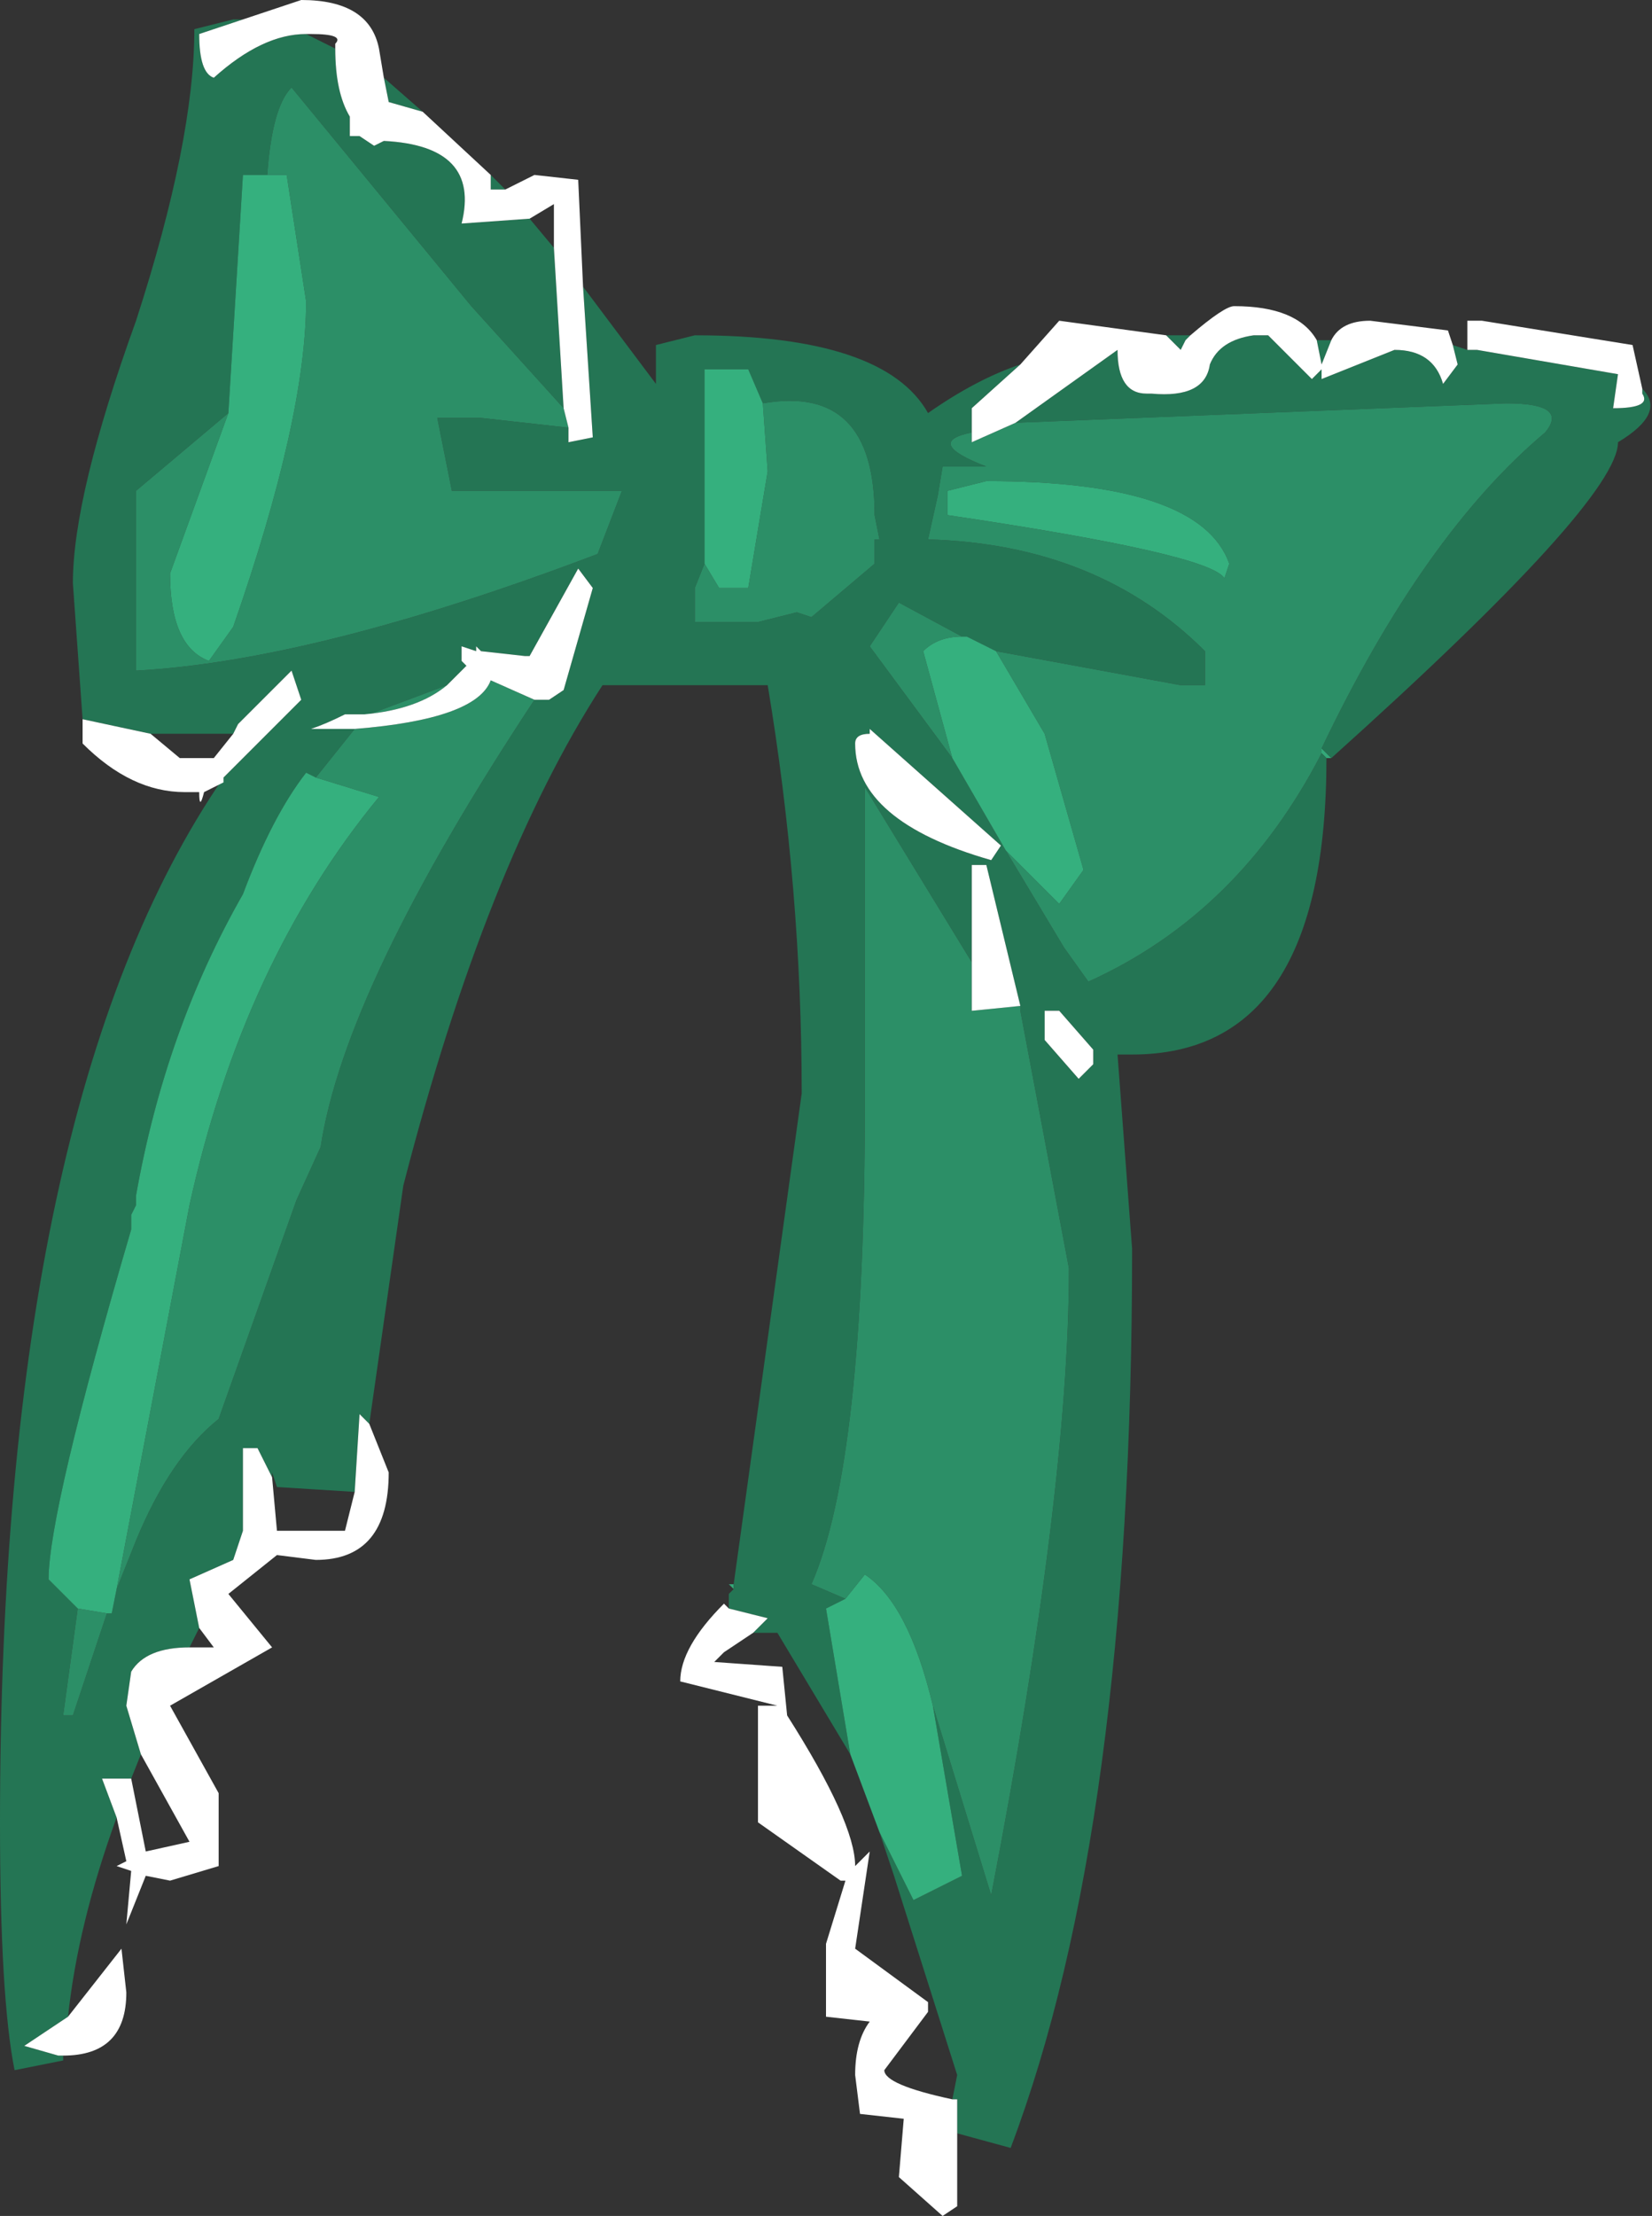
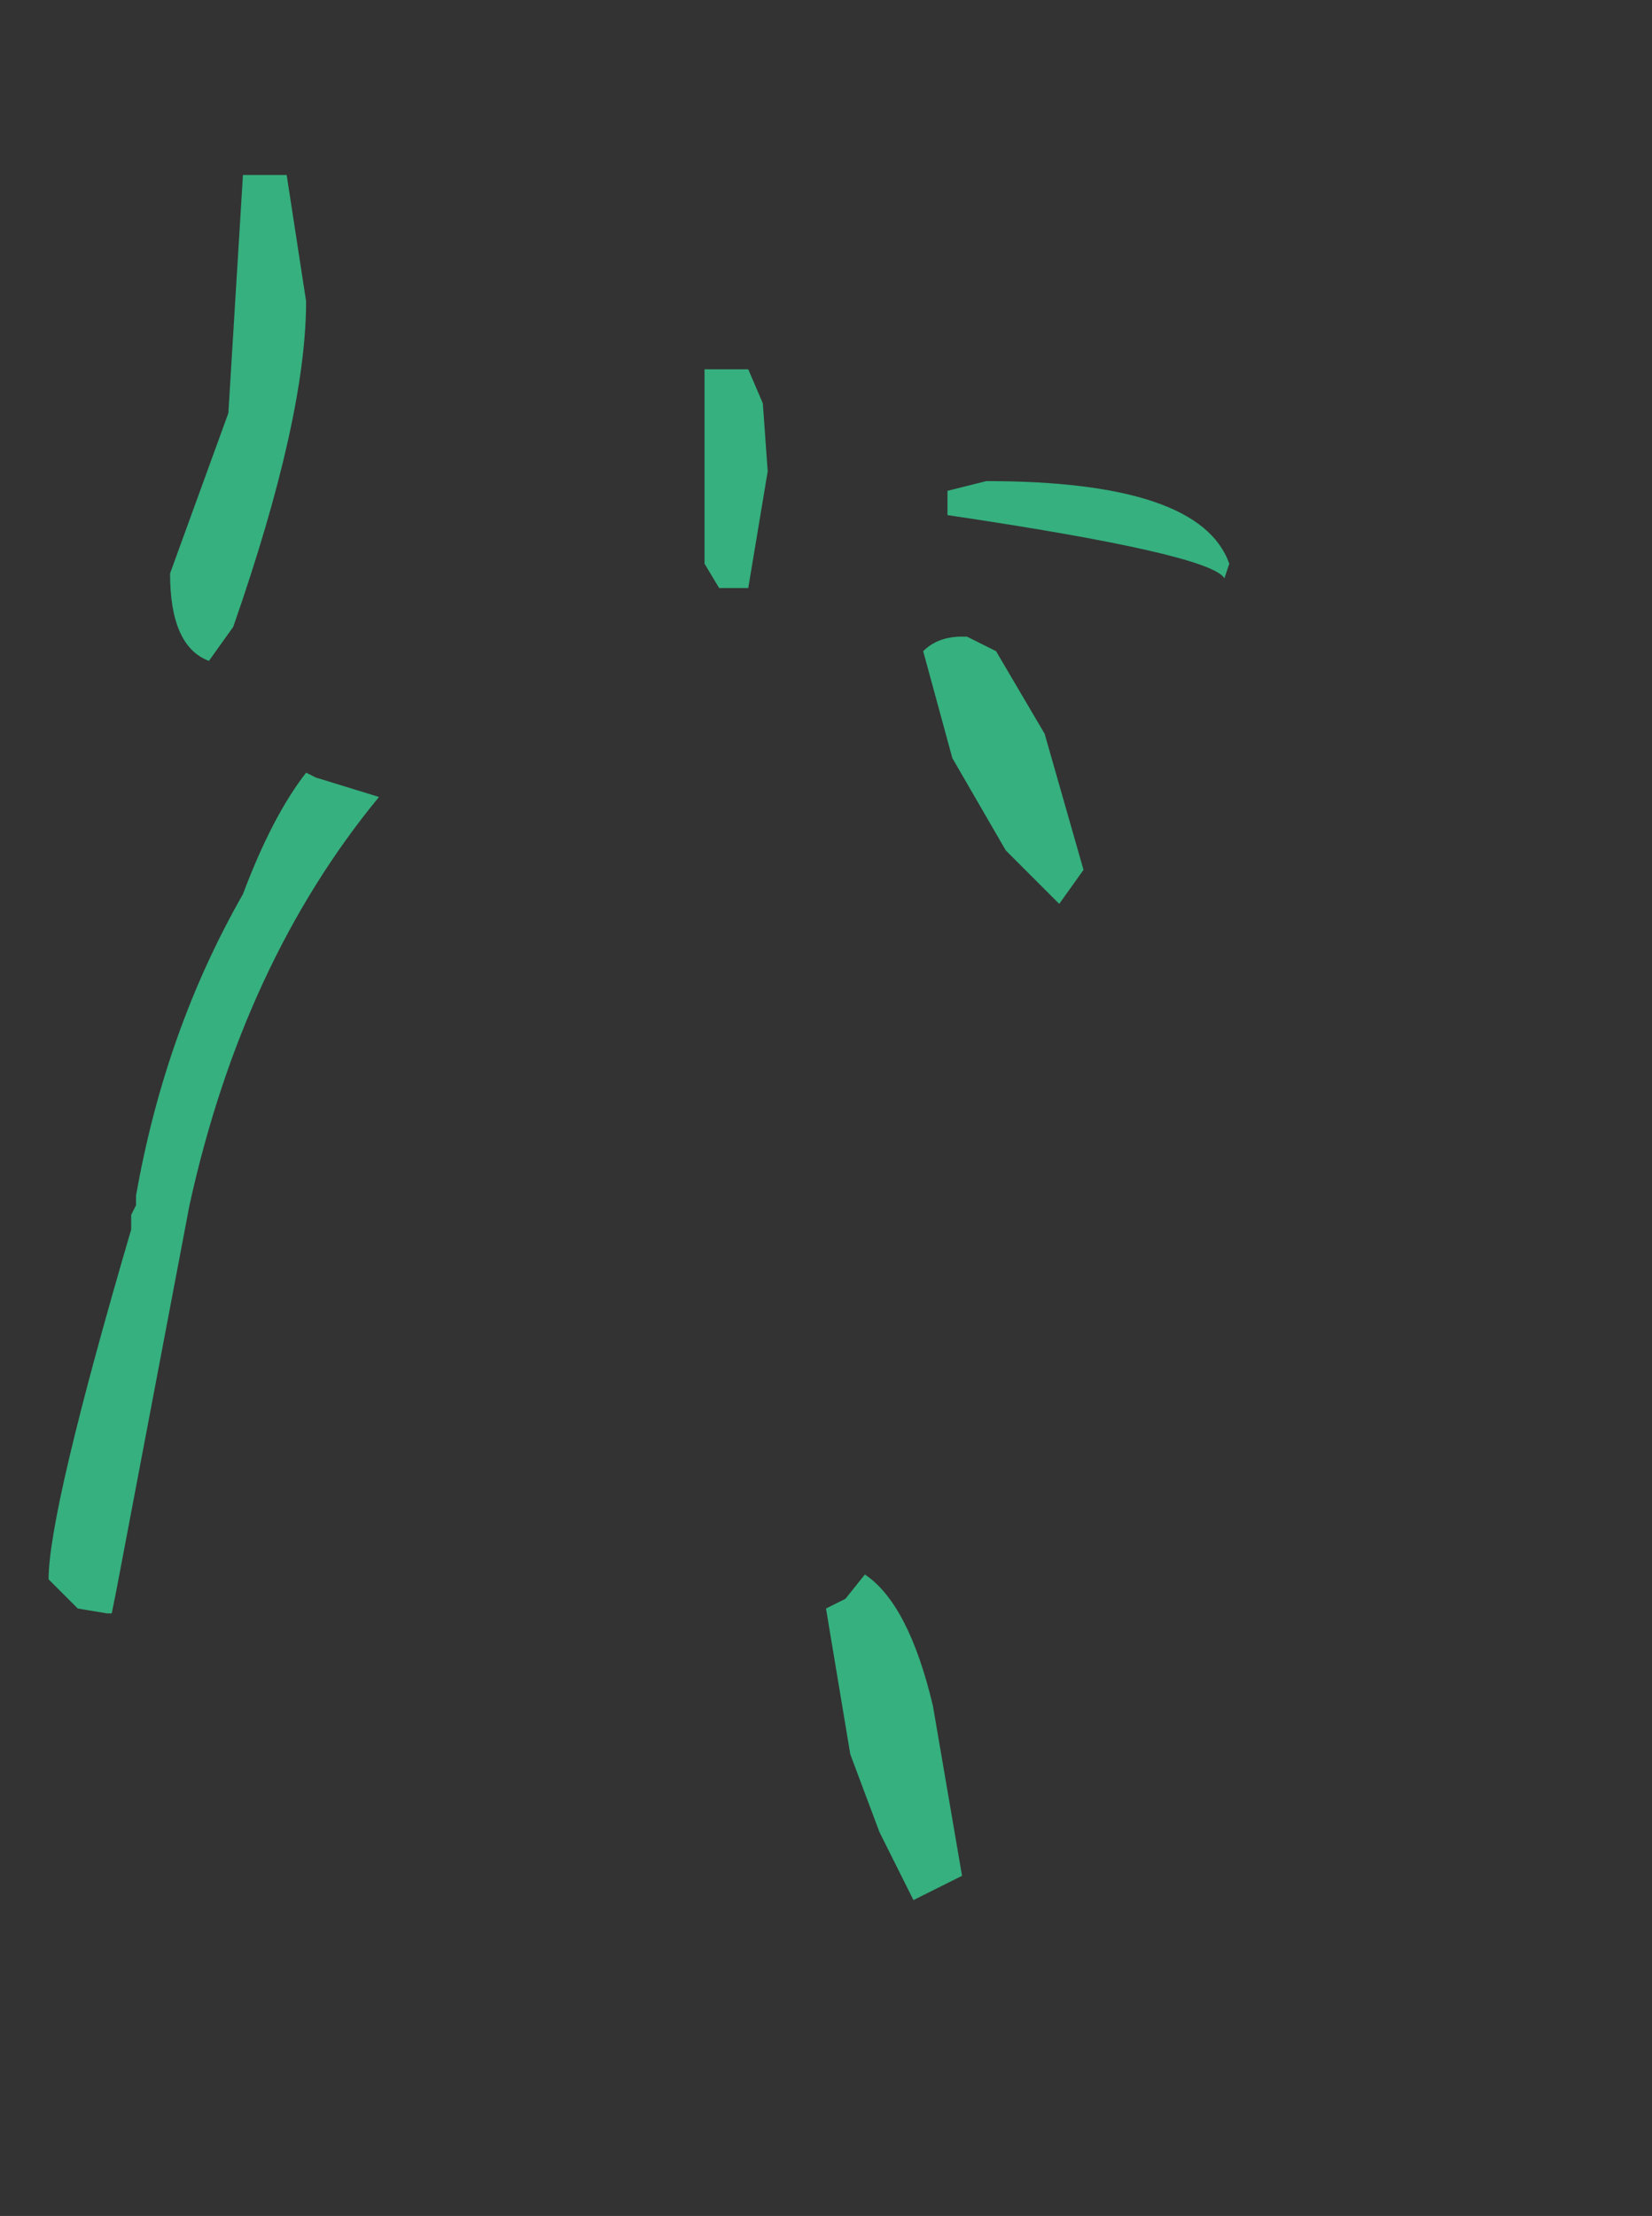
<svg xmlns="http://www.w3.org/2000/svg" height="22.8px" width="17.0px">
  <rect width="100%" height="100%" fill="#333333" stroke="none" />
  <g transform="matrix(1.0, 0.0, 0.0, 1.0, -4.1, -19.2)">
-     <path d="M17.8 27.0 L17.75 27.0 17.7 26.95 17.7 26.9 17.8 27.0 M11.65 35.55 L11.6 35.5 11.65 35.5 11.65 35.55" fill="#34a979" fill-rule="evenodd" stroke="none" />
-     <path d="M21.0 23.2 Q21.25 23.45 20.75 23.75 20.75 24.35 17.8 27.0 L17.7 26.9 Q18.75 24.7 20.0 23.65 20.25 23.35 19.6 23.35 L14.55 23.55 15.6 22.8 Q15.6 23.25 15.9 23.25 L15.95 23.25 Q16.5 23.3 16.55 22.95 16.65 22.7 17.0 22.65 L17.15 22.65 17.6 23.1 17.7 23.0 17.7 23.1 18.45 22.8 Q18.85 22.8 18.95 23.15 L19.1 22.95 19.05 22.75 19.2 22.8 19.3 22.8 20.75 23.05 20.7 23.4 Q21.1 23.4 21.0 23.25 L21.0 23.2 M17.75 27.0 Q17.75 30.05 15.75 30.05 L15.6 30.05 15.75 32.05 Q15.75 38.0 14.5 41.3 L13.95 41.15 13.95 40.8 13.9 40.8 13.95 40.55 13.3 38.5 13.15 38.05 13.5 38.75 14.0 38.5 13.7 36.75 14.3 38.7 Q15.1 34.55 15.1 32.25 L14.6 29.6 14.6 29.55 14.25 28.1 14.1 28.1 14.1 29.1 13.0 27.3 13.0 30.55 Q13.0 34.25 12.45 35.5 L12.8 35.65 12.6 35.75 12.85 37.25 12.1 36.0 12.05 36.0 11.85 36.0 12.0 35.85 11.6 35.75 11.6 35.6 11.65 35.55 11.65 35.5 12.35 30.45 Q12.35 28.35 12.0 26.25 L10.3 26.25 Q9.1 28.1 8.25 31.4 L7.9 33.85 7.8 33.75 7.75 34.55 6.95 34.5 6.9 34.35 6.9 34.4 6.75 34.1 6.6 34.1 6.6 34.8 6.6 34.95 6.5 35.25 6.05 35.45 6.15 35.95 6.05 36.15 Q5.6 36.15 5.45 36.4 L5.4 36.75 5.55 37.25 5.45 37.5 5.4 37.5 5.15 37.5 5.3 37.9 Q4.9 39.0 4.8 39.95 L4.35 40.25 4.7 40.35 4.75 40.35 4.75 40.4 4.25 40.5 Q4.1 39.75 4.1 37.95 4.1 30.55 6.4 27.2 L7.2 26.4 7.1 26.1 6.55 26.65 6.5 26.75 5.65 26.75 4.95 26.6 4.85 25.2 Q4.85 24.3 5.5 22.5 6.1 20.65 6.1 19.5 L6.5 19.4 6.6 19.4 6.15 19.55 Q6.15 19.95 6.3 20.0 6.8 19.55 7.25 19.55 L7.55 19.7 Q7.55 20.15 7.7 20.4 L7.7 20.6 7.8 20.6 7.95 20.7 8.05 20.65 Q9.05 20.7 8.85 21.5 L9.55 21.45 9.8 21.75 9.9 23.4 8.95 22.35 7.1 20.1 Q6.9 20.3 6.85 21.0 L6.6 21.0 6.45 23.45 5.5 24.25 5.5 26.1 Q7.35 26.0 10.25 24.9 L10.5 24.25 8.75 24.25 8.6 23.5 9.05 23.5 9.95 23.6 9.95 23.75 10.2 23.7 10.1 22.15 10.85 23.15 10.85 22.75 11.25 22.65 Q13.2 22.65 13.65 23.45 14.15 23.1 14.6 22.95 L14.1 23.4 14.1 23.65 Q13.6 23.75 14.25 24.0 L13.8 24.0 13.75 24.3 13.65 24.75 Q15.4 24.8 16.5 25.9 L16.5 26.25 16.25 26.25 14.35 25.9 14.05 25.75 14.0 25.75 13.35 25.4 13.05 25.85 13.9 27.0 14.45 27.95 15.05 28.95 15.3 29.3 Q16.85 28.6 17.7 26.95 L17.75 27.0 M8.05 20.0 L8.45 20.35 8.1 20.25 8.05 20.0 M9.15 21.0 L9.3 21.15 9.15 21.15 9.15 21.0 M16.1 22.65 L16.35 22.65 16.3 22.7 16.25 22.8 16.1 22.65 M17.65 22.7 L17.8 22.7 17.7 22.95 17.65 22.7 M11.95 23.35 L11.8 23.0 11.35 23.0 11.35 25.0 11.25 25.25 11.25 25.6 11.9 25.6 12.3 25.5 12.45 25.55 13.1 25.0 13.1 24.75 13.15 24.75 13.1 24.5 Q13.1 23.15 11.95 23.35 M15.35 30.15 L15.35 30.0 15.0 29.6 14.85 29.6 14.85 29.9 15.2 30.3 15.35 30.15 M13.05 26.7 L13.05 26.75 Q12.9 26.75 12.9 26.85 12.9 27.65 14.3 28.05 L14.4 27.9 13.05 26.7 M9.55 25.95 L9.5 25.95 9.05 25.9 9.0 25.85 9.0 25.9 8.85 25.85 8.85 26.0 8.9 26.05 8.7 26.25 7.9 26.55 7.85 26.55 7.65 26.55 Q7.45 26.65 7.3 26.7 L7.75 26.7 7.35 27.2 7.25 27.15 Q6.9 27.6 6.6 28.4 5.8 29.8 5.5 31.5 L5.5 31.6 5.45 31.7 5.45 31.85 Q4.6 34.75 4.6 35.45 L4.9 35.75 4.75 36.85 4.85 36.85 5.2 35.8 5.25 35.8 5.3 35.55 5.5 35.05 Q5.85 34.2 6.35 33.8 L7.15 31.55 7.4 31.0 Q7.65 29.35 9.6 26.4 L9.75 26.4 9.9 26.3 10.2 25.25 10.05 25.05 9.55 25.95" fill="#247554" fill-rule="evenodd" stroke="none" />
-     <path d="M9.9 23.4 L9.95 23.6 9.05 23.5 8.6 23.5 8.75 24.25 10.5 24.25 10.25 24.9 Q7.35 26.0 5.5 26.1 L5.5 24.25 6.45 23.45 5.85 25.1 Q5.85 25.85 6.25 26.0 L6.5 25.65 Q7.25 23.5 7.25 22.3 L7.05 21.0 6.85 21.0 Q6.9 20.3 7.1 20.1 L8.95 22.35 9.9 23.4 M11.95 23.35 Q13.1 23.15 13.1 24.5 L13.15 24.75 13.1 24.75 13.1 25.0 12.45 25.55 12.3 25.5 11.9 25.6 11.25 25.6 11.25 25.25 11.35 25.0 11.5 25.25 11.8 25.25 12.0 24.05 11.95 23.35 M14.35 25.9 L16.25 26.25 16.5 26.25 16.5 25.9 Q15.4 24.8 13.65 24.75 L13.75 24.3 13.8 24.0 14.25 24.0 Q13.6 23.75 14.1 23.65 L14.1 23.75 14.55 23.55 19.6 23.35 Q20.25 23.35 20.0 23.65 18.75 24.7 17.7 26.9 L17.7 26.95 Q16.85 28.6 15.3 29.3 L15.05 28.95 14.45 27.95 15.0 28.5 15.25 28.15 14.85 26.75 14.35 25.9 M13.85 24.25 L13.85 24.5 Q16.55 24.9 16.7 25.15 L16.75 25.0 Q16.45 24.15 14.25 24.15 L13.85 24.25 M13.9 27.0 L13.05 25.85 13.35 25.4 14.0 25.75 Q13.75 25.75 13.6 25.9 L13.9 27.0 M14.6 29.55 L14.6 29.6 15.1 32.25 Q15.1 34.55 14.3 38.7 L13.7 36.75 Q13.45 35.7 13.0 35.4 L12.8 35.65 12.45 35.5 Q13.0 34.25 13.0 30.55 L13.0 27.3 14.1 29.1 14.1 29.6 14.6 29.55 M9.55 25.95 L9.5 25.95 9.55 25.95 M8.7 26.25 Q8.4 26.5 7.85 26.55 L7.9 26.55 8.7 26.25 M7.75 26.7 Q9.0 26.6 9.15 26.2 L9.6 26.4 Q7.65 29.35 7.4 31.0 L7.15 31.55 6.35 33.8 Q5.85 34.2 5.5 35.05 L5.3 35.55 6.05 31.6 Q6.6 29.1 8.0 27.4 L7.35 27.2 7.75 26.7 M4.85 36.85 L4.75 36.85 4.9 35.75 5.2 35.8 4.85 36.85 M5.45 31.85 L5.45 31.7 5.45 31.75 5.45 31.85" fill="#2c8f67" fill-rule="evenodd" stroke="none" />
    <path d="M6.85 21.0 L7.05 21.0 7.25 22.3 Q7.25 23.5 6.5 25.65 L6.25 26.0 Q5.85 25.85 5.85 25.1 L6.45 23.45 6.6 21.0 6.85 21.0 M11.35 25.0 L11.35 23.0 11.8 23.0 11.95 23.35 12.0 24.05 11.8 25.25 11.5 25.25 11.35 25.0 M13.85 24.25 L14.25 24.15 Q16.45 24.15 16.75 25.0 L16.7 25.15 Q16.55 24.9 13.85 24.5 L13.85 24.25 M14.45 27.95 L13.9 27.0 13.6 25.9 Q13.75 25.75 14.0 25.75 L14.05 25.75 14.35 25.9 14.85 26.75 15.25 28.15 15.0 28.5 14.45 27.95 M13.7 36.75 L14.0 38.5 13.5 38.75 13.15 38.05 12.85 37.25 12.6 35.75 12.8 35.65 13.0 35.4 Q13.45 35.7 13.7 36.75 M5.45 31.7 L5.5 31.6 5.5 31.5 Q5.8 29.8 6.6 28.4 6.9 27.6 7.25 27.15 L7.35 27.2 8.0 27.4 Q6.6 29.1 6.05 31.6 L5.3 35.55 5.25 35.8 5.2 35.8 4.9 35.75 4.6 35.45 Q4.6 34.75 5.45 31.85 L5.45 31.75 5.45 31.7" fill="#35b07e" fill-rule="evenodd" stroke="none" />
-     <path d="M19.2 22.8 L19.2 22.5 19.35 22.5 20.9 22.75 21.0 23.2 21.0 23.25 Q21.1 23.4 20.7 23.4 L20.75 23.05 19.3 22.8 19.2 22.8 M13.95 41.15 L13.95 41.9 13.8 42.0 13.35 41.6 13.4 41.0 12.95 40.95 12.9 40.55 Q12.9 40.2 13.05 40.0 L12.6 39.95 12.6 39.2 12.8 38.55 12.75 38.55 11.9 37.95 11.9 36.75 12.1 36.75 11.1 36.5 Q11.1 36.15 11.55 35.7 L11.6 35.75 12.0 35.85 11.85 36.0 11.55 36.2 11.45 36.3 12.15 36.35 12.2 36.85 Q12.9 37.95 12.9 38.4 L13.05 38.25 12.9 39.25 13.65 39.8 13.65 39.9 13.2 40.5 Q13.2 40.65 13.9 40.8 L13.95 40.8 13.95 41.15 M7.9 33.85 L8.1 34.35 Q8.1 35.25 7.35 35.25 L6.95 35.2 6.45 35.6 6.9 36.15 5.85 36.75 6.35 37.65 6.35 38.4 5.85 38.55 5.6 38.5 5.4 39.0 5.45 38.45 5.3 38.4 5.4 38.35 5.3 37.9 5.15 37.5 5.4 37.5 5.45 37.5 5.6 38.25 6.05 38.15 5.55 37.25 5.4 36.75 5.45 36.4 Q5.6 36.15 6.05 36.15 L6.3 36.15 6.15 35.95 6.05 35.45 6.5 35.25 6.6 34.95 6.6 34.8 6.6 34.1 6.75 34.1 6.9 34.4 6.95 34.95 7.65 34.95 7.75 34.55 7.8 33.75 7.9 33.85 M4.8 39.95 L5.35 39.25 5.4 39.7 Q5.4 40.35 4.75 40.35 L4.7 40.35 4.35 40.25 4.8 39.95 M6.4 27.2 L6.4 27.25 6.2 27.35 Q6.15 27.55 6.15 27.35 L6.0 27.35 Q5.45 27.35 4.95 26.85 L4.95 26.6 5.65 26.75 5.95 27.0 6.3 27.0 6.5 26.75 6.55 26.65 7.1 26.1 7.2 26.4 6.4 27.2 M6.6 19.4 L7.2 19.2 Q7.9 19.2 8.0 19.7 L8.05 20.0 8.1 20.25 8.45 20.35 9.15 21.0 9.15 21.15 9.3 21.15 9.6 21.0 10.05 21.05 10.1 22.15 10.2 23.7 9.95 23.75 9.95 23.6 9.9 23.4 9.8 21.75 9.8 21.3 9.55 21.45 8.85 21.5 Q9.05 20.7 8.05 20.65 L7.95 20.7 7.8 20.6 7.7 20.6 7.7 20.4 Q7.55 20.15 7.55 19.7 L7.55 19.65 Q7.65 19.55 7.3 19.55 L7.25 19.55 Q6.8 19.55 6.3 20.0 6.15 19.95 6.15 19.55 L6.6 19.4 M14.6 22.95 L15.0 22.5 16.1 22.65 16.25 22.8 16.3 22.7 16.35 22.65 Q16.7 22.35 16.8 22.35 17.45 22.35 17.65 22.7 L17.7 22.95 17.8 22.7 Q17.9 22.5 18.2 22.5 L19.0 22.6 19.05 22.75 19.1 22.95 18.95 23.15 Q18.85 22.8 18.45 22.8 L17.7 23.1 17.7 23.0 17.6 23.1 17.15 22.65 17.0 22.65 Q16.65 22.7 16.55 22.95 16.5 23.3 15.95 23.25 L15.9 23.25 Q15.6 23.25 15.6 22.8 L14.55 23.55 14.1 23.75 14.1 23.65 14.1 23.4 14.6 22.95 M15.35 30.15 L15.2 30.3 14.85 29.9 14.85 29.6 15.0 29.6 15.35 30.0 15.35 30.15 M13.05 26.7 L14.4 27.9 14.3 28.05 Q12.9 27.65 12.9 26.85 12.9 26.75 13.05 26.75 L13.05 26.7 M14.1 29.1 L14.1 28.1 14.25 28.1 14.6 29.55 14.1 29.6 14.1 29.1 M9.5 25.95 L9.55 25.95 10.05 25.05 10.2 25.25 9.9 26.3 9.75 26.4 9.6 26.4 9.15 26.2 Q9.0 26.6 7.75 26.7 L7.3 26.7 Q7.45 26.65 7.65 26.55 L7.85 26.55 Q8.4 26.5 8.7 26.25 L8.9 26.05 8.85 26.0 8.85 25.85 9.0 25.9 9.0 25.85 9.05 25.9 9.5 25.95" fill="#ffffff" fill-rule="evenodd" stroke="none" />
  </g>
</svg>